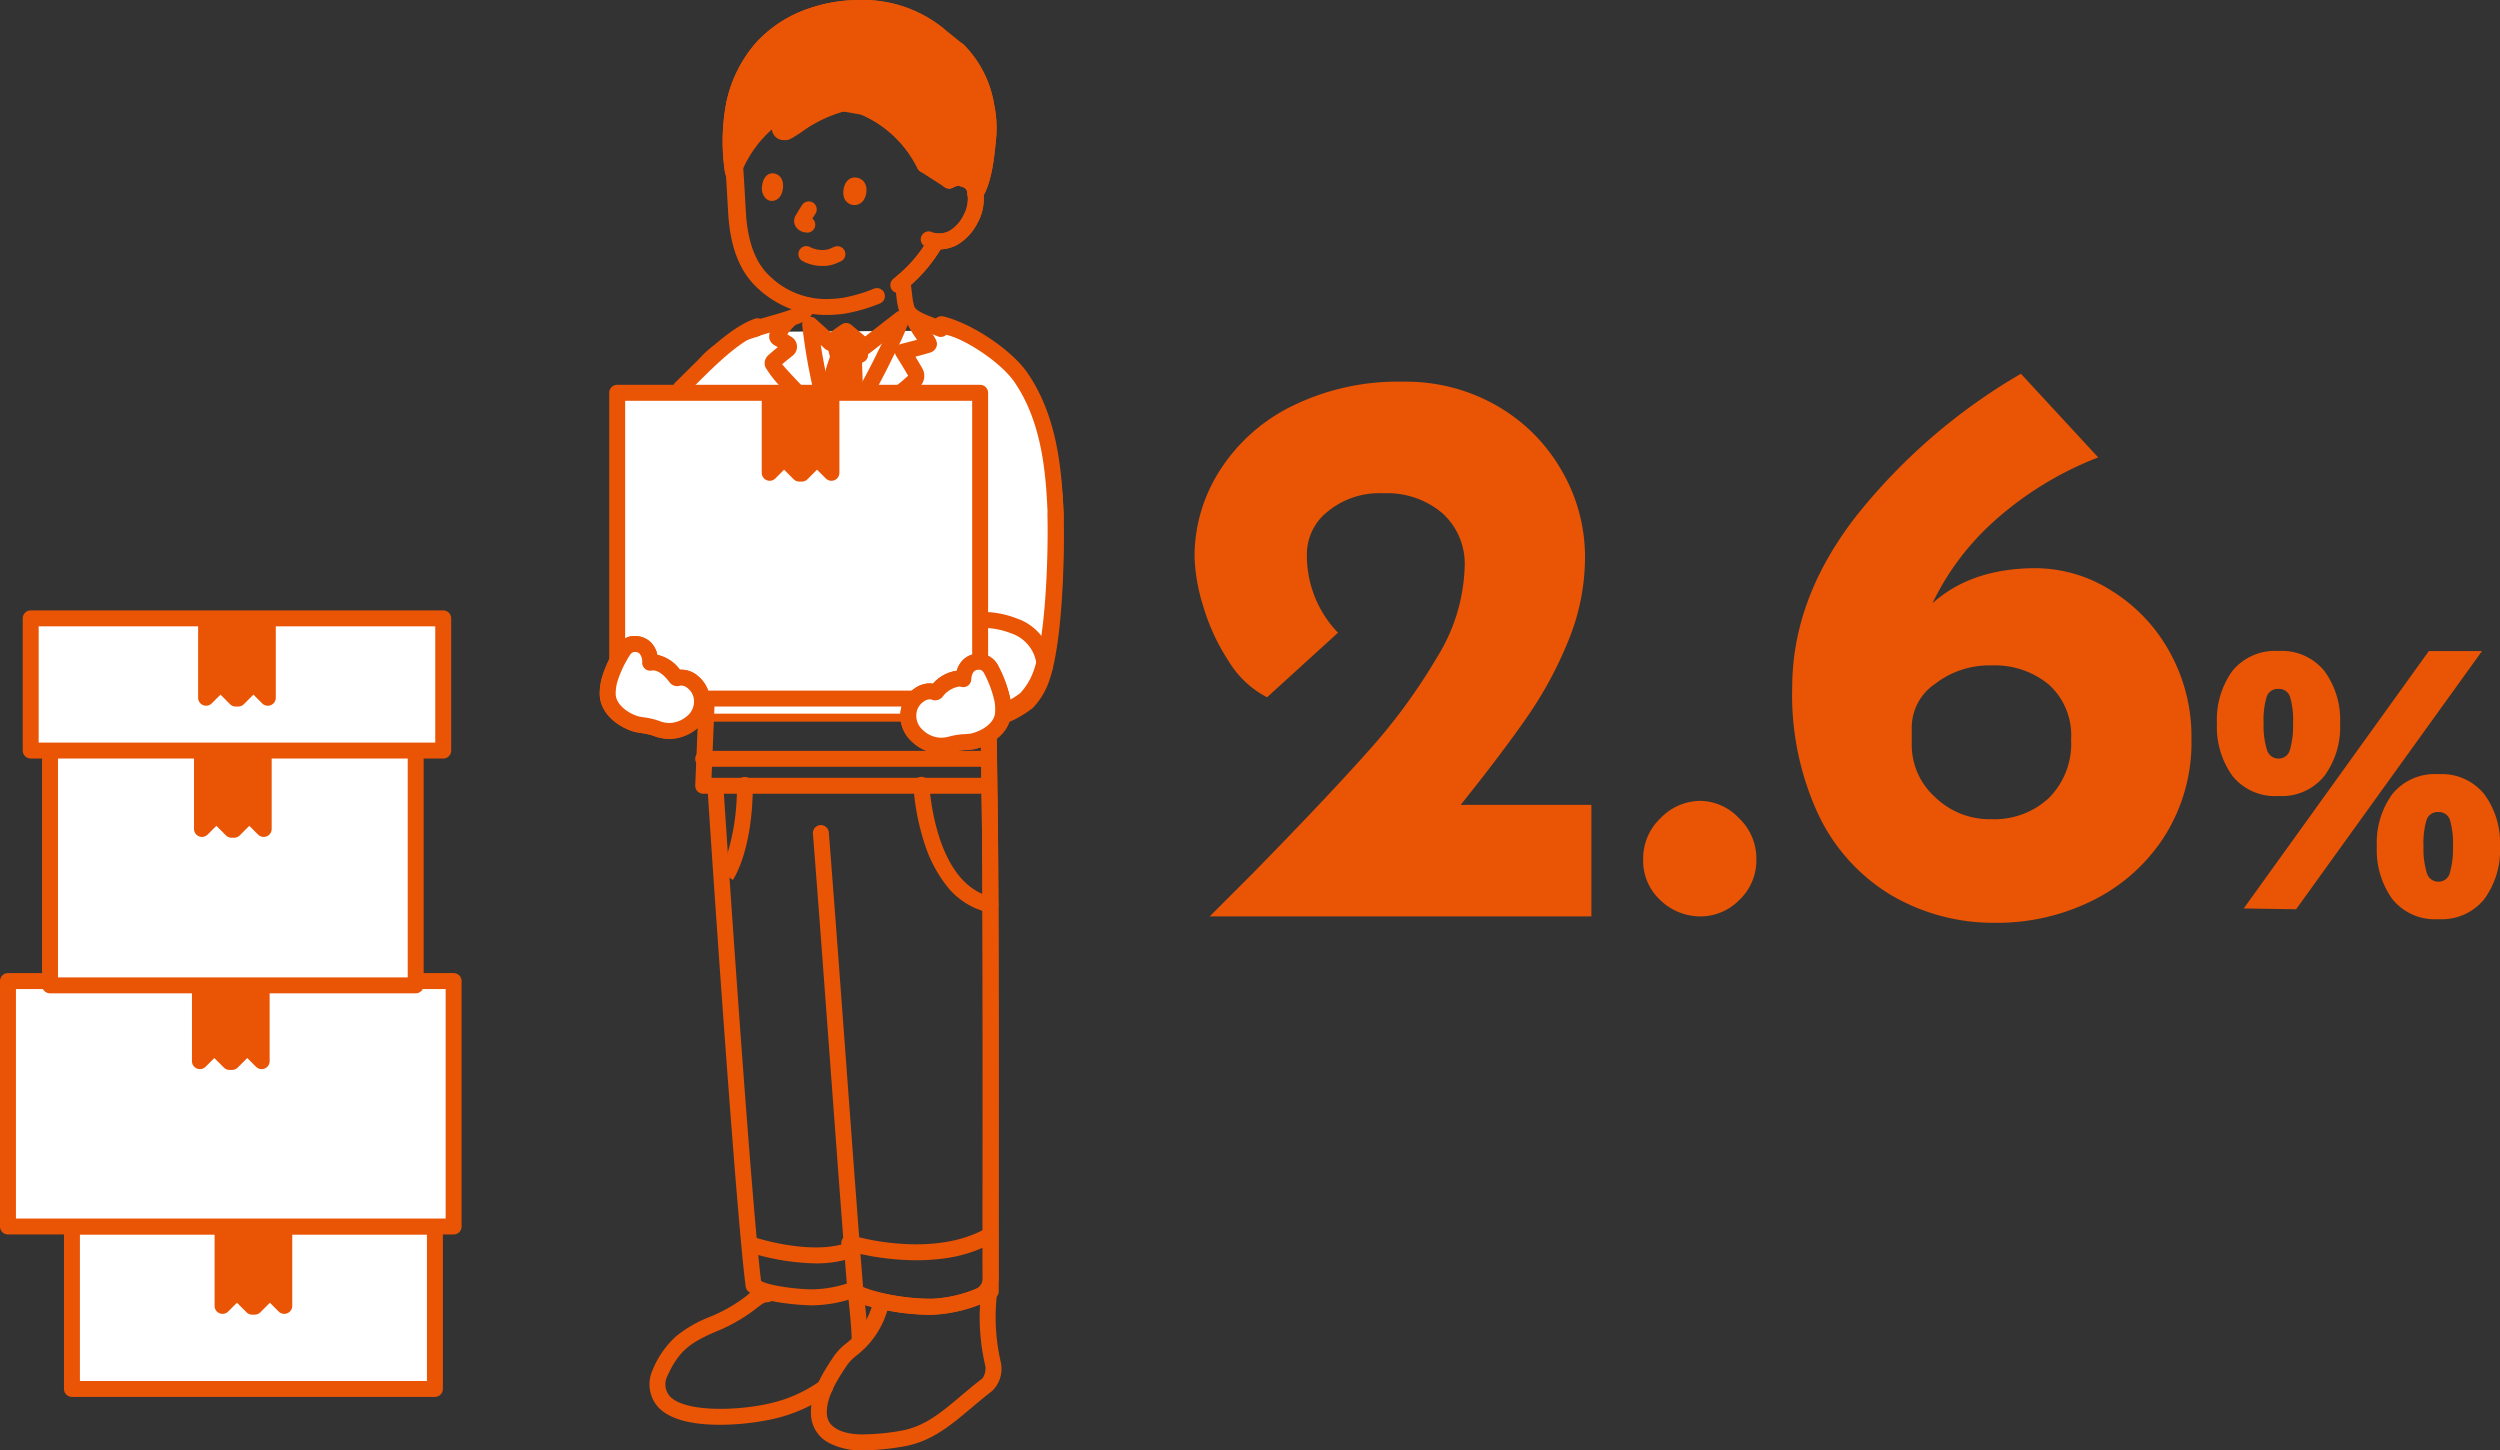
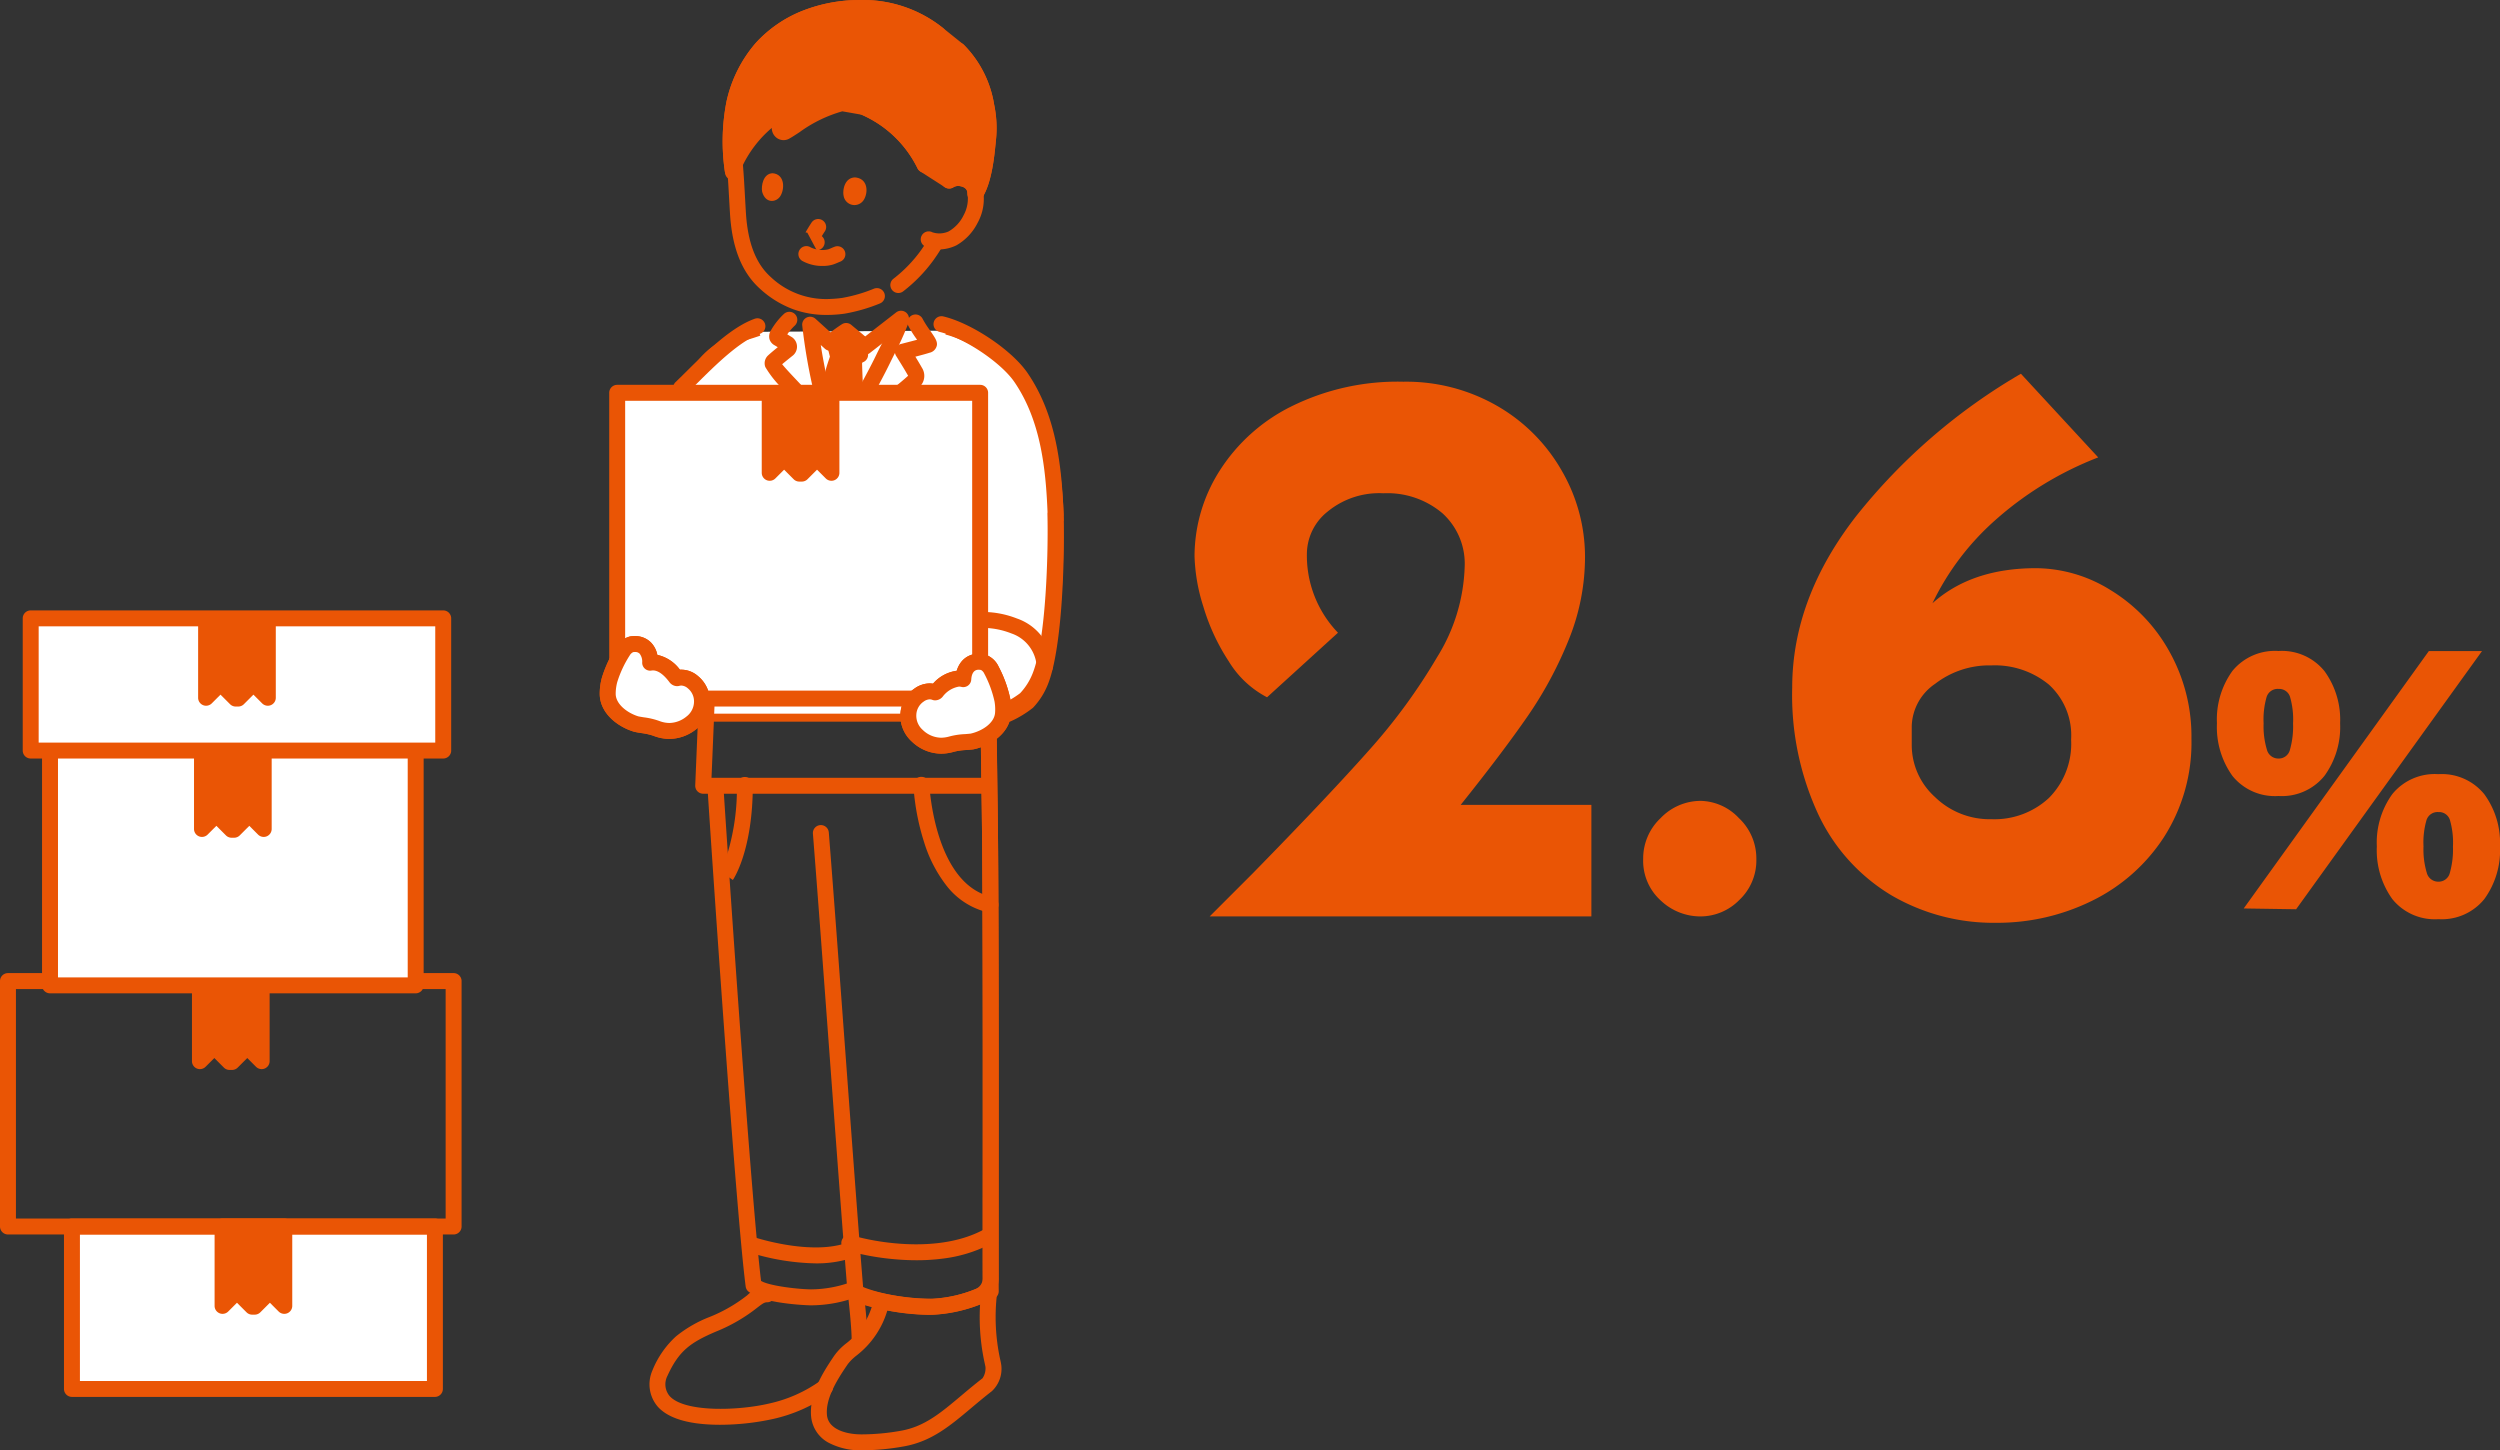
<svg xmlns="http://www.w3.org/2000/svg" width="313.72" height="182" viewBox="0 0 313.72 182">
  <rect x="0" y="0" width="313.72" height="182" fill="#333333" stroke="none" />
  <g transform="translate(-506 -2991)">
    <path d="M-78.3-14V0h-47.9l5.4-5.4q9.4-9.6,14.55-15.4a72.706,72.706,0,0,0,8.6-11.75A22.7,22.7,0,0,0-94.2-43.9,8.536,8.536,0,0,0-97-50.6a10.7,10.7,0,0,0-7.4-2.5,10.183,10.183,0,0,0-7,2.3,6.823,6.823,0,0,0-2.6,5.2,13.97,13.97,0,0,0,3.9,10l-8.9,8.1a12.223,12.223,0,0,1-4.8-4.5,26.022,26.022,0,0,1-3.2-6.9,22.752,22.752,0,0,1-1.1-6.3A20.04,20.04,0,0,1-125-55.85,22.493,22.493,0,0,1-115.95-64a30.02,30.02,0,0,1,14.05-3.1,22.884,22.884,0,0,1,11.8,3.05A21.842,21.842,0,0,1-82-55.9a21.518,21.518,0,0,1,2.9,10.8,27.66,27.66,0,0,1-2.05,10.4,49.03,49.03,0,0,1-5.2,9.65Q-89.5-20.5-94.7-14Zm6.5,6.8a6.947,6.947,0,0,1,2.2-5.15,6.967,6.967,0,0,1,5-2.15,6.758,6.758,0,0,1,4.8,2.15A6.947,6.947,0,0,1-57.6-7.2a6.817,6.817,0,0,1-2.15,5.15A6.852,6.852,0,0,1-64.6,0a7.23,7.23,0,0,1-5-2A6.7,6.7,0,0,1-71.8-7.2Zm49.3-36.5a17.859,17.859,0,0,1,9.35,2.75A20.79,20.79,0,0,1-5.8-33.3,21.773,21.773,0,0,1-3-22.3,21.973,21.973,0,0,1-6.45-9.95a22.538,22.538,0,0,1-9.05,8A26.86,26.86,0,0,1-27.5.8,25.4,25.4,0,0,1-40.65-2.65a23.488,23.488,0,0,1-9.15-10.1A35.55,35.55,0,0,1-53.1-28.7q0-11.2,8-21.5A73.747,73.747,0,0,1-24.4-68.1l9.7,10.5a42.464,42.464,0,0,0-12.95,7.9A32.969,32.969,0,0,0-35.5-39.3Q-30.6-43.7-22.5-43.7Zm-5.6,31.5a10.05,10.05,0,0,0,7.2-2.65,9.633,9.633,0,0,0,2.8-7.35,8.589,8.589,0,0,0-2.8-6.9,10.673,10.673,0,0,0-7.2-2.4,11.123,11.123,0,0,0-7.05,2.3,6.643,6.643,0,0,0-2.95,5.3v2.4A8.773,8.773,0,0,0-35.2-15,9.835,9.835,0,0,0-28.1-12.2Z" transform="translate(784 3106)" fill="#ea5505" />
    <path d="M-45.072-14.112a6.852,6.852,0,0,1-5.784-2.52,10.509,10.509,0,0,1-1.944-6.6,10.4,10.4,0,0,1,1.944-6.576,6.88,6.88,0,0,1,5.784-2.5,6.866,6.866,0,0,1,5.76,2.52,10.338,10.338,0,0,1,1.968,6.552,10.419,10.419,0,0,1-1.968,6.6A6.866,6.866,0,0,1-45.072-14.112ZM-42.864.1-49.44,0l23.232-32.3h6.672Zm-4.08-23.328a10.164,10.164,0,0,0,.408,3.288,1.484,1.484,0,0,0,1.464,1.128,1.445,1.445,0,0,0,1.44-1.128,10.76,10.76,0,0,0,.384-3.288,10.152,10.152,0,0,0-.384-3.336,1.425,1.425,0,0,0-1.44-.984,1.458,1.458,0,0,0-1.488.984A10.152,10.152,0,0,0-46.944-23.232ZM-25.008,1.344a6.852,6.852,0,0,1-5.784-2.52,10.508,10.508,0,0,1-1.944-6.6,10.4,10.4,0,0,1,1.944-6.576,6.88,6.88,0,0,1,5.784-2.5,6.866,6.866,0,0,1,5.76,2.52A10.338,10.338,0,0,1-17.28-7.776a10.419,10.419,0,0,1-1.968,6.6A6.866,6.866,0,0,1-25.008,1.344Zm-1.872-9.12a10.164,10.164,0,0,0,.408,3.288A1.484,1.484,0,0,0-25.008-3.36a1.445,1.445,0,0,0,1.44-1.128,10.76,10.76,0,0,0,.384-3.288,10.152,10.152,0,0,0-.384-3.336,1.425,1.425,0,0,0-1.44-.984,1.458,1.458,0,0,0-1.488.984A10.152,10.152,0,0,0-26.88-7.776Z" transform="translate(837 3105)" fill="#ea5505" />
    <g transform="translate(-700.738 2952.806)">
      <path d="M1302.968,80.27c-3.35,1.192-6.225,1.246-8.807,6.407,0,0,1.088,1.414,1.088,7.21v34.8h39.1A13.484,13.484,0,0,0,1337,127.1a8.75,8.75,0,0,0,1.754-2.749c1.786-4.384,2.082-15.621,1.948-20.468l.028.135c-.212-5.825-.834-12.092-4.349-17.231-1.8-2.625-6.551-5.842-9.889-6.665" transform="translate(-0.988 -0.436)" fill="#fff" />
      <path d="M1334.462,129.187h-39.713v-35.3c0-5.287-.926-6.814-.987-6.909l-.208-.247.161-.277c2.264-4.525,4.823-5.315,7.533-6.15.505-.156,1.027-.317,1.554-.5l.335.942c-.547.195-1.079.359-1.594.518-2.557.789-4.772,1.471-6.811,5.4.337.669,1.019,2.595,1.019,7.225v34.3h38.488a11.946,11.946,0,0,0,2.4-1.437,8.325,8.325,0,0,0,1.651-2.591c1.749-4.293,2.043-15.507,1.911-20.265l.023,0c-.22-5.845-.9-11.918-4.257-16.825-1.733-2.533-6.4-5.673-9.6-6.462l.239-.971c3.452.851,8.3,4.125,10.182,6.868a23.4,23.4,0,0,1,3.49,8.537,52.7,52.7,0,0,1,.947,8.958l-.024,0c.061,2.4.025,6.322-.259,10.323-.233,3.295-.723,7.742-1.73,10.214a9.14,9.14,0,0,1-1.857,2.907,13.192,13.192,0,0,1-2.792,1.7Z" transform="translate(-0.988 -0.436)" fill="#ea5505" />
      <path d="M1333.8,128.887a1,1,0,0,1-.427-1.9,11.867,11.867,0,0,0,2.351-1.38,7.812,7.812,0,0,0,1.549-2.433c1.719-4.217,2-15.337,1.874-20.062a1,1,0,0,1,.015-.205c-.225-5.706-.915-11.608-4.162-16.354-1.667-2.437-6.306-5.546-9.366-6.277a1,1,0,1,1,.465-1.945c3.566.852,8.595,4.233,10.552,7.093,3.6,5.262,4.3,11.645,4.524,17.758a1,1,0,0,1-.019.235c.088,4.21-.1,15.78-2.03,20.512a9.628,9.628,0,0,1-1.96,3.065,13.164,13.164,0,0,1-2.938,1.8A1,1,0,0,1,1333.8,128.887Z" transform="translate(-0.97 -0.427)" fill="#ea5505" />
      <path d="M1292.871,88.194a1,1,0,0,1-.688-1.726c.4-.379.866-.841,1.36-1.331,2.363-2.345,5.6-5.558,8.556-6.609a1,1,0,1,1,.67,1.884c-2.535.9-5.588,3.931-7.817,6.144-.5.5-.976.969-1.394,1.364A1,1,0,0,1,1292.871,88.194Z" transform="translate(-0.667 -0.328)" fill="#ea5505" />
      <path d="M1313.623,84.119a1,1,0,0,1-.037-2c.148-.006,1.453-.055,1.843-.061h.015a1,1,0,0,1,.014,2c-.3,0-1.269.039-1.8.059Z" transform="translate(-0.777 -0.342)" fill="#ea5505" />
-       <path d="M1325.794,80.48a1,1,0,0,1-.379-.075c-.281-.115-.591-.23-.92-.351-1.592-.588-3.4-1.254-3.915-2.745a8.484,8.484,0,0,1-.353-1.772q-.116-.941-.23-1.884a1,1,0,0,1,.354-.89,17.372,17.372,0,0,0,2.911-3.119c.179-.25.668-.954.876-1.342l.146-.28a1,1,0,0,1,.979-.534,3.256,3.256,0,0,0,1.516-.264,4.708,4.708,0,0,0,1.873-2.039,4.351,4.351,0,0,0,.42-3.041c-.079-.2-.251-.473-.846-.591a1.175,1.175,0,0,0-.849.131,1,1,0,0,1-1.536-.708,11.764,11.764,0,0,0-2.532-5.255c-2.868-3.469-7.389-5.228-13.436-5.228-3.882,0-6.593.934-8.059,2.777a6.747,6.747,0,0,0-1.121,5.21.961.961,0,0,1,.023.144c.125,1.469.206,2.928.284,4.339.038.69.074,1.342.115,1.987.235,3.713,1.25,6.327,3.1,7.991a10.2,10.2,0,0,0,5.011,2.587,1,1,0,0,1,.8,1.132c-.114.76-.659,1.78-2.6,2.339-.713.259-1.729.549-2.712.83-.728.208-1.416.4-1.941.576a1,1,0,1,1-.621-1.9c.561-.183,1.266-.385,2.013-.6.965-.276,1.962-.561,2.607-.8q.036-.013.073-.024.123-.035.234-.072a12.72,12.72,0,0,1-4.206-2.584c-2.261-2.031-3.492-5.091-3.762-9.353-.041-.653-.077-1.308-.116-2-.076-1.376-.155-2.8-.274-4.217a8.657,8.657,0,0,1,1.5-6.811c1.861-2.358,5.1-3.554,9.641-3.554a22.886,22.886,0,0,1,9.589,1.865,15.062,15.062,0,0,1,5.463,4.18,14.276,14.276,0,0,1,2.636,5.013,3.323,3.323,0,0,1,1.054.04,3,3,0,0,1,2.314,1.812,6.221,6.221,0,0,1-.53,4.753,6.7,6.7,0,0,1-2.669,2.827,5.041,5.041,0,0,1-1.969.507c-.33.555-.819,1.24-.881,1.327l-.011.015a19.666,19.666,0,0,1-2.824,3.113q.082.674.165,1.348a6.755,6.755,0,0,0,.258,1.36c.208.6,1.719,1.155,2.719,1.524.345.127.671.248.985.376a1,1,0,0,1-.38,1.926Z" transform="translate(-0.985)" fill="#ea5505" />
      <path d="M1324.285,204.6A27.848,27.848,0,0,1,1318.8,204a17.642,17.642,0,0,1-4.288-1.388,16.594,16.594,0,0,1-5.053.8c-1.152-.018-5.783-.313-7.4-1.439h0l-.335-.229a1,1,0,0,1-.428-.7c-1.12-8.532-3.9-48.751-4.781-62.436a1,1,0,0,1,2-.129c.869,13.444,3.565,52.516,4.712,61.863.884.579,4.336,1.037,6.267,1.067a14.879,14.879,0,0,0,4.809-.837,1,1,0,0,1,.872.106c1.469.953,5.955,1.994,9.531,1.908a17.18,17.18,0,0,0,6.343-1.6c-.012-2.335-.009-7.527-.006-13.931.008-15.033.02-37.751-.144-47.523-.013-.758-.024-1.8-.038-3.01-.026-2.3-.057-5.164-.11-6.848a1,1,0,0,1,.968-1.031h.032a1,1,0,0,1,1,.968c.054,1.7.086,4.579.111,6.889.013,1.155.025,2.246.037,3,.164,9.79.152,32.518.144,47.558,0,7.11-.007,12.725.01,14.582a1,1,0,0,1-.61.93l-.165.07a19.812,19.812,0,0,1-7.524,1.949Q1324.523,204.6,1324.285,204.6Z" transform="translate(-0.986 -1.414)" fill="#ea5505" />
      <path d="M1314.872,202.778a1,1,0,0,1-1-.918c-.517-6.294-1.394-18.163-2.243-29.64-.779-10.539-1.584-21.437-2.109-27.993a1,1,0,0,1,1.994-.16c.525,6.562,1.331,17.463,2.11,28,.848,11.473,1.725,23.338,2.241,29.624a1,1,0,0,1-.915,1.079Q1314.914,202.778,1314.872,202.778Z" transform="translate(-0.771 -1.414)" fill="#ea5505" />
      <path d="M1324.309,204.595a32.869,32.869,0,0,1-9.148-1.515,1,1,0,0,1-.265-.132l-.6-.42a1,1,0,0,1,1.146-1.639l.476.333a30.554,30.554,0,0,0,8.777,1.369,15.739,15.739,0,0,0,5.421-1.224,1.444,1.444,0,0,0,.918-1.357c-.008-2.641-.005-7.233,0-13.047.005-10,.012-23.689-.033-34.391-.024-5.683-.061-10.069-.111-13.036-.017-1.034-.041-2.692-.066-4.447-.03-2.069-.06-4.208-.082-5.424a1,1,0,0,1,2-.036c.022,1.22.052,3.361.082,5.432.025,1.754.049,3.411.066,4.442.05,2.975.087,7.37.111,13.062.046,10.707.038,24.4.033,34.4,0,5.812-.006,10.4,0,13.04a3.433,3.433,0,0,1-2.185,3.224,17.628,17.628,0,0,1-6.106,1.362C1324.6,204.593,1324.455,204.595,1324.309,204.595Z" transform="translate(-0.976 -1.414)" fill="#ea5505" />
      <path d="M1297.8,218.4q-.322,0-.644-.008c-3.46-.085-5.862-.838-7.139-2.238a4.3,4.3,0,0,1-.7-4.555,1,1,0,0,1,.037-.094,11.665,11.665,0,0,1,2.92-4.192,15.71,15.71,0,0,1,4.272-2.46,19.124,19.124,0,0,0,4.693-2.717,3.83,3.83,0,0,1,2.48-1.107,1,1,0,0,1,0,2c-.33,0-.533.131-1.259.691a20.928,20.928,0,0,1-5.131,2.974c-3.276,1.393-4.7,2.452-6.131,5.589a2.3,2.3,0,0,0,.294,2.524c1.874,2.053,8.584,1.847,12.507.92a17.422,17.422,0,0,0,6.45-2.885,1,1,0,0,1,1.121,1.656,19.432,19.432,0,0,1-7.111,3.175A31.35,31.35,0,0,1,1297.8,218.4Z" transform="translate(-0.715 -1.414)" fill="#ea5505" />
      <path d="M1315.814,221.608a8.626,8.626,0,0,1-3.9-.847,4.17,4.17,0,0,1-2.409-3.375c-.255-2.643,1.258-5.261,2.932-7.7a7.457,7.457,0,0,1,1.446-1.483,9.256,9.256,0,0,0,3.322-4.907,1,1,0,0,1,1.919.565,11.129,11.129,0,0,1-3.94,5.862,6.042,6.042,0,0,0-1.079,1.068l-.013.02c-1.463,2.127-2.789,4.373-2.6,6.381.175,1.817,2.493,2.435,4.419,2.413a28.047,28.047,0,0,0,4.919-.466c2.917-.531,4.934-2.227,7.488-4.376.833-.7,1.694-1.425,2.658-2.17l.034-.025a2.236,2.236,0,0,0,.375-1.386c-.011-.107-.058-.314-.112-.554a26.953,26.953,0,0,1-.424-8.939,1,1,0,0,1,1.993.166,25.1,25.1,0,0,0,.382,8.332,6.979,6.979,0,0,1,.151.794,3.843,3.843,0,0,1-1.2,3.211c-.923.713-1.761,1.419-2.572,2.1-2.671,2.247-4.978,4.187-8.418,4.813a30.352,30.352,0,0,1-5.253.5Z" transform="translate(-0.979 -1.414)" fill="#ea5505" />
      <path d="M1315.581,208.452a1,1,0,0,1-1-1c0-.014-.01-1.577-.51-5.819a1,1,0,0,1,1.986-.234c.517,4.395.523,5.987.523,6.053A1,1,0,0,1,1315.581,208.452Z" transform="translate(-0.976 -1.414)" fill="#ea5505" />
      <path d="M1325.445,42.5a15.043,15.043,0,0,0-9.874-3.3,16.384,16.384,0,0,0-12.249,5.038,15.793,15.793,0,0,0-3.459,6.932,25.127,25.127,0,0,0-.189,8.414l.1-.47c.289-1.408,3.119-5.227,5.108-6.276.233-.123.533.042.629.432a2.575,2.575,0,0,1,.063.934.486.486,0,0,0,.694.52c1.42-.793,4.172-3.019,7.144-3.575l2.7.474a14.778,14.778,0,0,1,7.643,7.254l3.077,1.974a2.179,2.179,0,0,1,1.589-.273,1.965,1.965,0,0,1,1.58,1.2s.091.226.22.548c1.089-1.881,1.329-5.219,1.481-6.663a13.486,13.486,0,0,0-.217-4.161,12.919,12.919,0,0,0-3.524-6.977Z" transform="translate(-0.985)" fill="#ea5505" />
      <path d="M1315.809,38.194a16.048,16.048,0,0,1,10.245,3.51l.017.014,2.517,2.024a1.017,1.017,0,0,1,.079.071,13.747,13.747,0,0,1,3.8,7.481,14.453,14.453,0,0,1,.233,4.47c-.014.13-.028.275-.044.433-.164,1.653-.469,4.729-1.566,6.626a1,1,0,0,1-1.794-.129c-.128-.32-.219-.545-.219-.545l0,0c-.078-.2-.251-.471-.846-.59a1.345,1.345,0,0,0-.262-.026,1.09,1.09,0,0,0-.587.157,1,1,0,0,1-1.084,0l-3.077-1.974a1,1,0,0,1-.346-.378,14.114,14.114,0,0,0-7.029-6.746l-.014-.006-2.407-.422a16.975,16.975,0,0,0-5.389,2.631c-.489.319-.912.6-1.279.8a1.45,1.45,0,0,1-.705.185,1.47,1.47,0,0,1-1.09-.492,1.537,1.537,0,0,1-.39-1.04,14.476,14.476,0,0,0-3.818,5.065l-.1.469a1,1,0,0,1-1.968-.048,25.955,25.955,0,0,1,.2-8.782,16.655,16.655,0,0,1,3.7-7.393,15.865,15.865,0,0,1,5.631-3.926,19.573,19.573,0,0,1,7.343-1.436Zm9.018,5.09a13.959,13.959,0,0,0-9.018-3.09h-.227a15.386,15.386,0,0,0-11.524,4.714,14.787,14.787,0,0,0-3.219,6.471,21.731,21.731,0,0,0-.43,4.49c.2-.283.381-.512.491-.652a13.4,13.4,0,0,1,3.511-3.27,1.347,1.347,0,0,1,.626-.155,1.519,1.519,0,0,1,1.441,1.233c.029.118.052.233.069.346l.391-.254a18.043,18.043,0,0,1,6.287-2.956,1,1,0,0,1,.357,0l2.7.474a1,1,0,0,1,.223.067l.111.047a14.309,14.309,0,0,1,3.37,1.964,17.187,17.187,0,0,1,4.526,5.461l2.39,1.533a3.191,3.191,0,0,1,1.058-.177,3.35,3.35,0,0,1,.653.064,3.4,3.4,0,0,1,1.38.593,26.4,26.4,0,0,0,.667-4.185c.016-.163.031-.312.045-.445a12.457,12.457,0,0,0-.2-3.852,11.91,11.91,0,0,0-3.214-6.436Z" transform="translate(-0.985)" fill="#ea5505" />
      <path d="M1327.946,44.521a12.919,12.919,0,0,1,3.524,6.977,13.486,13.486,0,0,1,.217,4.161c-.158,1.494-.409,5.012-1.595,6.851" transform="translate(-0.969)" fill="#ea5505" />
      <path d="M1330.091,63.51a1,1,0,0,1-.839-1.542c.949-1.472,1.239-4.393,1.4-5.962.016-.165.031-.317.046-.452a12.459,12.459,0,0,0-.2-3.852,11.893,11.893,0,0,0-3.251-6.473,1,1,0,0,1,1.412-1.416,13.747,13.747,0,0,1,3.8,7.481,14.453,14.453,0,0,1,.233,4.47c-.014.132-.029.279-.045.44-.173,1.737-.494,4.97-1.7,6.848A1,1,0,0,1,1330.091,63.51Z" transform="translate(-0.969)" fill="#ea5505" />
      <path d="M1323.748,59.872a1,1,0,0,1-.887-.536,14.114,14.114,0,0,0-7.029-6.746l-.125-.053a1,1,0,1,1,.792-1.837l.111.047a14.309,14.309,0,0,1,3.37,1.964,17.284,17.284,0,0,1,4.652,5.7,1,1,0,0,1-.885,1.464Z" transform="translate(-0.976)" fill="#ea5505" />
-       <path d="M1299.771,60.109a1,1,0,0,1-.981-1.2,11.947,11.947,0,0,1,2.11-3.69,13.4,13.4,0,0,1,3.511-3.27,1.345,1.345,0,0,1,1.186-.035,1.613,1.613,0,0,1,.881,1.112c.029.118.052.233.069.346l.391-.254a18.043,18.043,0,0,1,6.287-2.956,1,1,0,0,1,.368,1.966,16.467,16.467,0,0,0-5.562,2.665c-.489.319-.912.6-1.279.8a1.444,1.444,0,0,1-1.506-.057,1.519,1.519,0,0,1-.679-1.289,14.475,14.475,0,0,0-3.817,5.065A1,1,0,0,1,1299.771,60.109Z" transform="translate(-0.748)" fill="#ea5505" />
      <path d="M1299.706,60.8a1,1,0,0,1-.985-.837,26.244,26.244,0,0,1,.166-9.009,16.655,16.655,0,0,1,3.7-7.393,15.865,15.865,0,0,1,5.631-3.926,19.573,19.573,0,0,1,7.343-1.436,16.1,16.1,0,0,1,10.494,3.509,1,1,0,0,1-1.218,1.586,14.025,14.025,0,0,0-9.253-3.1,15.386,15.386,0,0,0-11.524,4.714,14.789,14.789,0,0,0-3.219,6.471,24,24,0,0,0-.146,8.251,1,1,0,0,1-.988,1.164Z" transform="translate(-0.985)" fill="#ea5505" />
      <path d="M1310.731,71.569a5.194,5.194,0,0,1-2.571-.637,1,1,0,1,1,1.041-1.708,3.325,3.325,0,0,0,2.216.261c.107-.033.251-.095.4-.161.13-.056.264-.114.407-.168a1,1,0,1,1,.708,1.871c-.1.038-.208.085-.322.134a5.816,5.816,0,0,1-.615.238A4.414,4.414,0,0,1,1310.731,71.569Z" transform="translate(-0.754)" fill="#ea5505" />
      <path d="M1313.386,62.774c-.157-.708.111-2.287,1.433-2.316,1.731.151,1.667,2.082,1.011,2.938A1.376,1.376,0,0,1,1313.386,62.774Z" transform="translate(-0.782)" fill="#ea5505" />
      <path d="M1303.083,62.261c-.14-.71.112-2.3,1.323-2.33,1.585.145,1.518,2.081.912,2.943C1304.823,63.58,1303.513,63.78,1303.083,62.261Z" transform="translate(-0.705)" fill="#ea5505" />
-       <path d="M1308.774,67.384a1,1,0,0,1-.194-.019l-.026,0a1.686,1.686,0,0,1-1.116-.581,1.324,1.324,0,0,1-.066-1.629c.189-.361.571-.963.729-1.2a1,1,0,1,1,1.668,1.1c-.094.142-.23.356-.356.563a1,1,0,0,1-.639,1.769Z" transform="translate(-0.731)" fill="#ea5505" />
+       <path d="M1308.774,67.384a1,1,0,0,1-.194-.019l-.026,0c.189-.361.571-.963.729-1.2a1,1,0,1,1,1.668,1.1c-.094.142-.23.356-.356.563a1,1,0,0,1-.639,1.769Z" transform="translate(-0.731)" fill="#ea5505" />
      <path d="M1320.441,74.963a1,1,0,0,1-.609-1.794,17.141,17.141,0,0,0,3.419-3.524c.179-.251.67-.958.878-1.345a1,1,0,1,1,1.761.947c-.309.574-.948,1.47-1.019,1.57l-.011.015a19.066,19.066,0,0,1-3.812,3.924A1,1,0,0,1,1320.441,74.963Z" transform="translate(-0.973)" fill="#ea5505" />
      <path d="M1311.255,77.714a12.1,12.1,0,0,1-4.2-.712,12.68,12.68,0,0,1-4.169-2.571c-2.261-2.031-3.492-5.09-3.761-9.353-.041-.653-.077-1.308-.116-2-.077-1.4-.158-2.841-.28-4.281a1,1,0,0,1,1.993-.169c.125,1.469.206,2.928.284,4.339.038.69.074,1.342.115,1.987.235,3.713,1.25,6.327,3.1,7.991a10.1,10.1,0,0,0,7.587,2.759c.48-.02.956-.064,1.414-.129a19.279,19.279,0,0,0,3.953-1.151,1,1,0,1,1,.755,1.852,21.233,21.233,0,0,1-4.425,1.279c-.523.075-1.066.124-1.612.147Q1311.568,77.713,1311.255,77.714Z" transform="translate(-0.776)" fill="#ea5505" />
      <path d="M1325.471,69.5a3.534,3.534,0,0,1-1.723-.407,1,1,0,0,1,.971-1.748,2.781,2.781,0,0,0,2.047-.119,4.708,4.708,0,0,0,1.873-2.039,4.351,4.351,0,0,0,.42-3.041c-.079-.2-.251-.473-.846-.591a1.175,1.175,0,0,0-.849.131,1,1,0,1,1-1.088-1.678,3.17,3.17,0,0,1,2.328-.415,3,3,0,0,1,2.314,1.812,6.221,6.221,0,0,1-.53,4.753,6.7,6.7,0,0,1-2.669,2.827A5.169,5.169,0,0,1,1325.471,69.5Z" transform="translate(-0.971)" fill="#ea5505" />
      <g transform="translate(1303.686 78.186)">
        <path d="M1312.9,83.321c-.2.613-.442,1.282-.6,1.857a32.761,32.761,0,0,0-.932,4.294c.054.282.108.54.161.767.112.476.21.873.305,1.252s.193.751.3,1.156c.549-.084,1.075-.164,1.565-.237.418-.709.919-1.569,1.453-2.505l-.053-1.326c-.091-.778-.231-4.445-.208-4.684.291-.692.627-1.5.952-2.187-.689-.612-1.495-1.249-1.951-1.638-.567.375-1.016.69-1.527,1.1l.028.129C1312.522,81.865,1312.758,82.8,1312.9,83.321Z" transform="translate(-1304.664 -78.53)" fill="#ea5505" />
        <path d="M1313.935,79.445l.286.244c.159.136.361.3.594.494.428.352.914.751,1.364,1.151l.28.249-.16.339c-.287.608-.589,1.325-.855,1.958l-.052.122c0,.559.12,3.767.208,4.519l0,.038.059,1.469-.071.124c-.47.825-.96,1.67-1.457,2.511l-.121.205-.236.035c-.49.073-1.014.153-1.563.237l-.444.068-.115-.434c-.111-.42-.205-.779-.3-1.162-.086-.343-.19-.761-.307-1.26-.054-.231-.11-.5-.166-.788l-.016-.083.012-.084a33.377,33.377,0,0,1,.945-4.355c.121-.452.29-.952.453-1.436l.1-.3c-.144-.534-.352-1.366-.469-1.9l-.094-.433.242-.194c.551-.441,1.024-.769,1.564-1.126Zm1.3,2.393c-.355-.306-.723-.609-1.056-.882l-.318-.262c-.316.214-.617.427-.937.674.13.57.332,1.366.457,1.82l.04.146-.048.144c-.049.148-.1.3-.151.45-.159.47-.323.956-.436,1.378l0,.01a32.392,32.392,0,0,0-.906,4.145c.048.245.1.468.141.664.115.491.214.888.3,1.244.061.24.12.471.184.715l.886-.134c.428-.727.85-1.455,1.257-2.169l-.047-1.164c-.088-.8-.237-4.462-.207-4.77l.007-.076.117-.279C1314.745,82.965,1314.991,82.379,1315.236,81.838Z" transform="translate(-1304.664 -78.53)" fill="#ea5505" />
        <path d="M1311.5,89.754a1,1,0,0,1-.988-1.165,32.892,32.892,0,0,1,.834-3.68c.126-.468.3-.976.464-1.468l.051-.152c-.139-.529-.324-1.271-.436-1.778a1,1,0,0,1,1.953-.432c.127.574.361,1.5.491,1.977a1,1,0,0,1-.015.58c-.048.146-.1.3-.15.446-.157.465-.32.947-.429,1.356l-.005.018a30.9,30.9,0,0,0-.786,3.463A1,1,0,0,1,1311.5,89.754Z" transform="translate(-1304.664 -78.53)" fill="#ea5505" />
        <path d="M1315.1,89.579a1,1,0,0,1-.992-.884c-.084-.717-.247-4.515-.21-4.9a1,1,0,0,1,.074-.293l.079-.189c.274-.653.585-1.392.89-2.037a1,1,0,1,1,1.809.854c-.286.606-.588,1.324-.854,1.958l0,.009c.01.747.127,3.711.2,4.363a1,1,0,0,1-.877,1.109A1.012,1.012,0,0,1,1315.1,89.579Z" transform="translate(-1304.662 -78.53)" fill="#ea5505" />
        <path d="M1312.8,94.966a1,1,0,0,1-.941-.662l-.234-.649c-.338-.936-.582-1.612-.942-2.687a71.249,71.249,0,0,1-2.3-11.632,1,1,0,0,1,1.668-.794l1.883,1.7c.46-.357.936-.695,1.422-1.01a1,1,0,0,1,1.193.078c.156.133.356.3.588.488.351.289.758.623,1.149.962l3.886-3.018a1,1,0,0,1,1.227,1.58l-4.547,3.531a1,1,0,0,1-1.3-.063c-.5-.473-1.157-1.013-1.685-1.447l-.028-.023c-.446.315-.879.65-1.293,1a1,1,0,0,1-1.316-.021l-.517-.467a70.738,70.738,0,0,0,1.872,8.5c.352,1.052.581,1.685.926,2.642l.235.651a1,1,0,0,1-.941,1.339Z" transform="translate(-1304.665 -78.53)" fill="#ea5505" />
        <path d="M1312.655,95.157a1,1,0,0,1-.7-1.71,49.215,49.215,0,0,1,6.085-4.91,33.2,33.2,0,0,0,3.634-2.845c-.432-.766-.847-1.433-1.286-2.138l-.22-.354a1,1,0,0,1,.595-1.495l.615-.159c.361-.093.922-.237,1.42-.371l-.067-.1a12.868,12.868,0,0,1-1.037-1.657,1,1,0,1,1,1.818-.834,12.633,12.633,0,0,0,.865,1.354c.677.979.957,1.385.914,1.887a1.191,1.191,0,0,1-.953.984c-.172.057-.4.126-.714.212s-.684.185-1.039.277c.274.447.546.9.828,1.4a1.889,1.889,0,0,1-.191,2.27l-.033.035a32.525,32.525,0,0,1-3.981,3.154,47.643,47.643,0,0,0-5.844,4.706A1,1,0,0,1,1312.655,95.157Z" transform="translate(-1304.664 -78.53)" fill="#ea5505" />
        <path d="M1312.089,99.469a1,1,0,0,1-.993-1.127l.543-4.241a1,1,0,0,1,.141-.4c1.227-1.991,4.319-7.368,5.856-10.547.181-.375.373-.758.558-1.129a35.988,35.988,0,0,0,1.584-3.48,1,1,0,1,1,1.872.7,37.559,37.559,0,0,1-1.668,3.671c-.191.381-.371.741-.546,1.1-1.521,3.145-4.528,8.389-5.841,10.541l-.516,4.028A1,1,0,0,1,1312.089,99.469Z" transform="translate(-1304.664 -78.53)" fill="#ea5505" />
        <path d="M1312.535,95a1,1,0,0,1-.907-.579c-1.006-2.163-3.526-4.833-5.367-6.783a13.155,13.155,0,0,1-2.5-3.037,1.342,1.342,0,0,1,.346-1.464c.383-.35.8-.694,1.215-1.029l-.378-.229a1.307,1.307,0,0,1-.664-.788,1.422,1.422,0,0,1,.2-1.127,8.932,8.932,0,0,1,1.606-2.025,1,1,0,0,1,1.372,1.456,6.957,6.957,0,0,0-.945,1.1l.578.35a1,1,0,0,1,.1.072,1.438,1.438,0,0,1,.236,2.016,1.4,1.4,0,0,1-.281.271l-.4.321c-.293.237-.593.48-.875.72.4.5,1.183,1.329,1.839,2.024,1.934,2.049,4.583,4.855,5.726,7.313a1,1,0,0,1-.906,1.422Z" transform="translate(-1304.668 -78.53)" fill="#ea5505" />
      </g>
      <path d="M1331.343,138.516h-35.375a1,1,0,0,1-1-1.042l.516-12.387a1,1,0,0,1,1-.958h.042a1,1,0,0,1,.958,1.041l-.473,11.345h34.332a1,1,0,0,1,0,2Z" transform="translate(-0.987 -0.719)" fill="#ea5505" />
      <path d="M1338.809,123.548a1,1,0,0,1-1-.945,4.7,4.7,0,0,0-3.194-4.3,9.878,9.878,0,0,0-3.3-.688,1,1,0,0,1,0-2,11.793,11.793,0,0,1,4,.815,6.649,6.649,0,0,1,4.489,6.065,1,1,0,0,1-.944,1.053Z" transform="translate(-0.967 -0.624)" fill="#ea5505" />
      <rect width="45.546" height="38.371" transform="translate(1284.188 87.486)" fill="#fff" />
      <path d="M0-1H45.546a1,1,0,0,1,1,1V38.371a1,1,0,0,1-1,1H0a1,1,0,0,1-1-1V0A1,1,0,0,1,0-1ZM44.546,1H1V37.371H44.546Z" transform="translate(1284.188 87.486)" fill="#ea5505" />
      <g transform="translate(1320.721 121.238)">
        <path d="M1333.486,126.666a14.727,14.727,0,0,0-1.376-3.725,1.866,1.866,0,0,0-1.03-.954c-1.545-.33-2.377.648-2.489,2.119-1.317-.33-2.512.611-3.34,1.541a.289.289,0,0,1-.193.119,2.117,2.117,0,0,0-2.021.338,3.256,3.256,0,0,0-.2,5.113,4.267,4.267,0,0,0,4.232,1.058,15.062,15.062,0,0,1,2.625-.351c1.8-.39,3.74-1.641,3.887-3.508A6.741,6.741,0,0,0,1333.486,126.666Z" transform="translate(-1321.693 -121.923)" fill="#fff" />
        <path d="M1330.508,120.923h0a3.755,3.755,0,0,1,.781.086q.046.01.09.024a2.828,2.828,0,0,1,1.617,1.445,15.805,15.805,0,0,1,1.465,3.969,7.648,7.648,0,0,1,.115,2.01q0,.019,0,.038c-.188,2.386-2.482,3.933-4.673,4.407-.027.006-.055.011-.083.014-.266.034-.55.057-.85.08a7.529,7.529,0,0,0-1.579.225l-.061.019a5.828,5.828,0,0,1-1.527.214,5.369,5.369,0,0,1-3.635-1.491,4.362,4.362,0,0,1-1.465-3.536,4.108,4.108,0,0,1,1.766-3.144,3.327,3.327,0,0,1,1.9-.644,2.863,2.863,0,0,1,.423.032,4.8,4.8,0,0,1,2.977-1.619,3.291,3.291,0,0,1,.6-1.152A2.678,2.678,0,0,1,1330.508,120.923Zm.306,2.031a1.685,1.685,0,0,0-.306-.031c-.824,0-.9.948-.92,1.259a1,1,0,0,1-1.24.894,1.223,1.223,0,0,0-.3-.037,3.241,3.241,0,0,0-2.049,1.273l-.015.016a1.247,1.247,0,0,1-.925.438,1,1,0,0,1-.353-.064.93.93,0,0,0-.333-.064,1.385,1.385,0,0,0-.766.289,2.092,2.092,0,0,0-.908,1.623,2.374,2.374,0,0,0,.8,1.922,3.39,3.39,0,0,0,2.3.982,3.811,3.811,0,0,0,.975-.136,8.975,8.975,0,0,1,2.037-.316c.257-.02.5-.039.707-.064,1.445-.325,2.947-1.309,3.059-2.583a5.814,5.814,0,0,0-.07-1.469,13.671,13.671,0,0,0-1.286-3.48A.99.99,0,0,0,1330.814,122.953Z" transform="translate(-1321.693 -121.923)" fill="#ea5505" />
        <path d="M1333.486,126.666a14.727,14.727,0,0,0-1.376-3.725,1.866,1.866,0,0,0-1.03-.954c-1.545-.33-2.377.648-2.489,2.119-1.317-.33-2.512.611-3.34,1.541a.289.289,0,0,1-.193.119,2.117,2.117,0,0,0-2.021.338,3.256,3.256,0,0,0-.2,5.113,4.267,4.267,0,0,0,4.232,1.058,15.062,15.062,0,0,1,2.625-.351c1.8-.39,3.74-1.641,3.887-3.508A6.741,6.741,0,0,0,1333.486,126.666Z" transform="translate(-1321.693 -121.923)" fill="#fff" />
        <path d="M1330.508,120.923h0a3.755,3.755,0,0,1,.781.086q.046.01.09.024a2.828,2.828,0,0,1,1.617,1.445,15.805,15.805,0,0,1,1.465,3.969,7.648,7.648,0,0,1,.115,2.01q0,.019,0,.038c-.188,2.386-2.482,3.933-4.673,4.407-.027.006-.055.011-.083.014-.266.034-.55.057-.85.08a7.529,7.529,0,0,0-1.579.225l-.061.019a5.828,5.828,0,0,1-1.527.214,5.369,5.369,0,0,1-3.635-1.491,4.362,4.362,0,0,1-1.465-3.536,4.108,4.108,0,0,1,1.766-3.144,3.327,3.327,0,0,1,1.9-.644,2.863,2.863,0,0,1,.423.032,4.8,4.8,0,0,1,2.977-1.619,3.291,3.291,0,0,1,.6-1.152A2.678,2.678,0,0,1,1330.508,120.923Zm.306,2.031a1.685,1.685,0,0,0-.306-.031c-.824,0-.9.948-.92,1.259a1,1,0,0,1-1.24.894,1.223,1.223,0,0,0-.3-.037,3.241,3.241,0,0,0-2.049,1.273l-.015.016a1.247,1.247,0,0,1-.925.438,1,1,0,0,1-.353-.064.93.93,0,0,0-.333-.064,1.385,1.385,0,0,0-.766.289,2.092,2.092,0,0,0-.908,1.623,2.374,2.374,0,0,0,.8,1.922,3.39,3.39,0,0,0,2.3.982,3.811,3.811,0,0,0,.975-.136,8.975,8.975,0,0,1,2.037-.316c.257-.02.5-.039.707-.064,1.445-.325,2.947-1.309,3.059-2.583a5.814,5.814,0,0,0-.07-1.469,13.671,13.671,0,0,0-1.286-3.48A.99.99,0,0,0,1330.814,122.953Z" transform="translate(-1321.693 -121.923)" fill="#ea5505" />
      </g>
-       <path d="M35.375,1H0A1,1,0,0,1-1,0,1,1,0,0,1,0-1H35.375a1,1,0,0,1,1,1A1,1,0,0,1,35.375,1Z" transform="translate(1294.981 133.421)" fill="#ea5505" />
      <path d="M1332,153.567a1,1,0,0,1-.209-.022,9.23,9.23,0,0,1-5.35-3.432,17.083,17.083,0,0,1-2.771-5.408,29.694,29.694,0,0,1-1.342-7.147,1,1,0,0,1,2-.084c.007.158.636,12.576,7.881,14.115a1,1,0,0,1-.207,1.978Z" transform="translate(-0.971 -0.836)" fill="#ea5505" />
      <path d="M1299.37,149.44l-1.644-1.139,0,.005a10.576,10.576,0,0,0,1.072-2.537,28.2,28.2,0,0,0,1.078-8.254,1,1,0,1,1,2,0C1301.872,145.734,1299.472,149.293,1299.37,149.44Z" transform="translate(-0.669 -0.818)" fill="#ea5505" />
      <path d="M1322.72,197.753q-1.256,0-2.575-.112a32.141,32.141,0,0,1-6.148-1.1,1,1,0,0,1,.588-1.912,30.781,30.781,0,0,0,5.774,1.027c2.974.248,7.255.149,10.761-1.728a1,1,0,0,1,.944,1.763,17.687,17.687,0,0,1-6.1,1.864A25.3,25.3,0,0,1,1322.72,197.753Z" transform="translate(-0.977 -1.414)" fill="#ea5505" />
      <path d="M1309.842,198.146a29.378,29.378,0,0,1-8.255-1.358,1,1,0,0,1,.632-1.9c.092.03,6.736,2.2,11.261.769a1,1,0,0,1,.6,1.907A14.217,14.217,0,0,1,1309.842,198.146Z" transform="translate(-0.753 -1.414)" fill="#ea5505" />
      <g transform="translate(1283 119.015)">
        <path d="M1287,118.683a2.783,2.783,0,0,1,2.027.8,3.088,3.088,0,0,1,.807,1.56,4.792,4.792,0,0,1,2.833,1.86,3.192,3.192,0,0,1,2.268.8,4.108,4.108,0,0,1,1.5,3.278,4.363,4.363,0,0,1-1.751,3.405,5.467,5.467,0,0,1-3.327,1.2,5.633,5.633,0,0,1-1.924-.357l-.058-.023a7.547,7.547,0,0,0-1.555-.354c-.3-.048-.579-.093-.841-.15q-.041-.009-.082-.021c-2.144-.653-4.3-2.383-4.294-4.776,0-.012,0-.025,0-.037a7.622,7.622,0,0,1,.281-1.995,15.774,15.774,0,0,1,1.788-3.835,2.82,2.82,0,0,1,1.73-1.307q.044-.01.089-.016A3.952,3.952,0,0,1,1287,118.683Zm1.931,4.341a1,1,0,0,1-1-1.006,1.635,1.635,0,0,0-.322-1.13.774.774,0,0,0-.608-.205,1.866,1.866,0,0,0-.191.01,1,1,0,0,0-.444.415,13.644,13.644,0,0,0-1.569,3.363,5.789,5.789,0,0,0-.191,1.459c.007,1.279,1.422,2.384,2.836,2.826.2.042.445.081.7.122a8.986,8.986,0,0,1,2,.482,3.576,3.576,0,0,0,1.215.227,3.476,3.476,0,0,0,2.121-.8,2.374,2.374,0,0,0,.957-1.851,2.092,2.092,0,0,0-.772-1.692,1.315,1.315,0,0,0-.811-.353.956.956,0,0,0-.266.039,1,1,0,0,1-.352.035,1.236,1.236,0,0,1-.9-.52l-.008-.011c-.495-.658-1.25-1.441-2.038-1.441a1.243,1.243,0,0,0-.2.017A1,1,0,0,1,1288.931,123.024Z" transform="translate(-1283.606 -119.683)" fill="#ea5505" />
        <path d="M1283.842,124.172a14.691,14.691,0,0,1,1.678-3.6,1.859,1.859,0,0,1,1.1-.866c1.568-.2,2.316.84,2.307,2.316,1.339-.221,2.453.815,3.2,1.81a.286.286,0,0,0,.182.135,2.118,2.118,0,0,1,1.986.5,3.256,3.256,0,0,1-.217,5.113,4.268,4.268,0,0,1-4.306.7,15.1,15.1,0,0,0-2.587-.565c-1.764-.537-3.592-1.943-3.585-3.816A6.724,6.724,0,0,1,1283.842,124.172Z" transform="translate(-1283.606 -119.683)" fill="#fff" />
        <path d="M1287,118.683a2.783,2.783,0,0,1,2.027.8,3.088,3.088,0,0,1,.807,1.56,4.792,4.792,0,0,1,2.833,1.86,3.192,3.192,0,0,1,2.268.8,4.108,4.108,0,0,1,1.5,3.278,4.363,4.363,0,0,1-1.751,3.405,5.467,5.467,0,0,1-3.327,1.2,5.633,5.633,0,0,1-1.924-.357l-.058-.023a7.547,7.547,0,0,0-1.555-.354c-.3-.048-.579-.093-.841-.15q-.041-.009-.082-.021c-2.144-.653-4.3-2.383-4.294-4.776,0-.012,0-.025,0-.037a7.622,7.622,0,0,1,.281-1.995,15.774,15.774,0,0,1,1.788-3.835,2.82,2.82,0,0,1,1.73-1.307q.044-.01.089-.016A3.952,3.952,0,0,1,1287,118.683Zm1.931,4.341a1,1,0,0,1-1-1.006,1.635,1.635,0,0,0-.322-1.13.774.774,0,0,0-.608-.205,1.866,1.866,0,0,0-.191.01,1,1,0,0,0-.444.415,13.644,13.644,0,0,0-1.569,3.363,5.789,5.789,0,0,0-.191,1.459c.007,1.279,1.422,2.384,2.836,2.826.2.042.445.081.7.122a8.986,8.986,0,0,1,2,.482,3.576,3.576,0,0,0,1.215.227,3.476,3.476,0,0,0,2.121-.8,2.374,2.374,0,0,0,.957-1.851,2.092,2.092,0,0,0-.772-1.692,1.315,1.315,0,0,0-.811-.353.956.956,0,0,0-.266.039,1,1,0,0,1-.352.035,1.236,1.236,0,0,1-.9-.52l-.008-.011c-.495-.658-1.25-1.441-2.038-1.441a1.243,1.243,0,0,0-.2.017A1,1,0,0,1,1288.931,123.024Z" transform="translate(-1283.606 -119.683)" fill="#ea5505" />
      </g>
      <path d="M1304.07,88.484v9.449l1.807-1.806,1.907,1.906h.318l1.907-1.906,1.807,1.806V88.484Z" transform="translate(-0.743 -0.406)" fill="#ea5505" />
      <path d="M1304.07,87.484h7.746a1,1,0,0,1,1,1v9.449a1,1,0,0,1-1.707.707l-1.1-1.1-1.2,1.2a1,1,0,0,1-.707.293h-.318a1,1,0,0,1-.707-.293l-1.2-1.2-1.1,1.1a1,1,0,0,1-1.707-.707V88.484A1,1,0,0,1,1304.07,87.484Zm6.746,2h-5.746V95.52l.1-.1a1,1,0,0,1,1.414,0l1.359,1.358,1.359-1.358a1,1,0,0,1,1.414,0l.1.1Z" transform="translate(-0.743 -0.406)" fill="#ea5505" />
      <g transform="translate(1215.767 192.102)">
        <rect width="45.546" height="20.387" fill="#fff" />
        <path d="M0-1H45.546a1,1,0,0,1,1,1V20.387a1,1,0,0,1-1,1H0a1,1,0,0,1-1-1V0A1,1,0,0,1,0-1ZM44.546,1H1V19.387H44.546Z" fill="#ea5505" />
        <path d="M1234.651,193.516v9.965l1.807-1.806,1.907,1.906h.318l1.907-1.906,1.807,1.806v-9.965Z" transform="translate(-1215.751 -193.516)" fill="#ea5505" />
        <path d="M1234.651,192.516h7.746a1,1,0,0,1,1,1v9.965a1,1,0,0,1-1.707.707l-1.1-1.1-1.2,1.2a1,1,0,0,1-.707.293h-.318a1,1,0,0,1-.707-.293l-1.2-1.2-1.1,1.1a1,1,0,0,1-1.707-.707v-9.965A1,1,0,0,1,1234.651,192.516Zm6.746,2h-5.746v6.552l.1-.1a1,1,0,0,1,1.414,0l1.359,1.358,1.359-1.358a1,1,0,0,1,1.414,0l.1.1Z" transform="translate(-1215.751 -193.516)" fill="#ea5505" />
      </g>
      <g transform="translate(1207.738 161.306)">
-         <rect width="55.923" height="30.796" fill="#fff" />
        <path d="M0-1H55.923a1,1,0,0,1,1,1V30.8a1,1,0,0,1-1,1H0a1,1,0,0,1-1-1V0A1,1,0,0,1,0-1ZM54.923,1H1V29.8H54.923Z" fill="#ea5505" />
        <path d="M1231.813,162.72v10.051l1.807-1.806,1.907,1.906h.318l1.907-1.906,1.807,1.806V162.72Z" transform="translate(-1207.724 -162.72)" fill="#ea5505" />
        <path d="M1231.813,161.72h7.746a1,1,0,0,1,1,1v10.051a1,1,0,0,1-1.707.707l-1.1-1.1-1.2,1.2a1,1,0,0,1-.707.293h-.318a1,1,0,0,1-.707-.293l-1.2-1.2-1.1,1.1a1,1,0,0,1-1.707-.707V162.72A1,1,0,0,1,1231.813,161.72Zm6.746,2h-5.746v6.638l.1-.1a1,1,0,0,1,1.414,0l1.359,1.358,1.359-1.358a1,1,0,0,1,1.414,0l.1.1Z" transform="translate(-1207.724 -162.72)" fill="#ea5505" />
      </g>
      <g transform="translate(1213.015 132.168)">
        <rect width="45.886" height="29.677" fill="#fff" />
        <path d="M0-1H45.886a1,1,0,0,1,1,1V29.677a1,1,0,0,1-1,1H0a1,1,0,0,1-1-1V0A1,1,0,0,1,0-1ZM44.886,1H1V28.677H44.886Z" fill="#ea5505" />
        <path d="M1232.07,133.043v10.051l1.807-1.806,1.907,1.906h.318l1.907-1.906,1.807,1.806V133.043Z" transform="translate(-1213.001 -133.043)" fill="#ea5505" />
        <path d="M1232.07,132.043h7.746a1,1,0,0,1,1,1v10.051a1,1,0,0,1-1.707.707l-1.1-1.1-1.2,1.2a1,1,0,0,1-.707.293h-.318a1,1,0,0,1-.707-.293l-1.2-1.2-1.1,1.1a1,1,0,0,1-1.707-.707V133.043A1,1,0,0,1,1232.07,132.043Zm6.746,2h-5.746v6.638l.1-.1a1,1,0,0,1,1.414,0l1.359,1.358,1.359-1.358a1,1,0,0,1,1.414,0l.1.1Z" transform="translate(-1213.001 -133.043)" fill="#ea5505" />
      </g>
      <g transform="translate(1210.59 115.791)">
        <rect width="51.767" height="16.589" fill="#fff" />
        <path d="M0-1H51.767a1,1,0,0,1,1,1V16.589a1,1,0,0,1-1,1H0a1,1,0,0,1-1-1V0A1,1,0,0,1,0-1ZM50.767,1H1V15.589H50.767Z" fill="#ea5505" />
        <path d="M1232.587,116.97v9.449l1.807-1.806,1.907,1.906h.318l1.907-1.906,1.807,1.806V116.97Z" transform="translate(-1210.576 -116.454)" fill="#ea5505" />
        <path d="M1232.587,115.97h7.746a1,1,0,0,1,1,1v9.449a1,1,0,0,1-1.707.707l-1.1-1.1-1.2,1.2a1,1,0,0,1-.707.293h-.318a1,1,0,0,1-.707-.293l-1.2-1.2-1.1,1.1a1,1,0,0,1-1.707-.707V116.97A1,1,0,0,1,1232.587,115.97Zm6.746,2h-5.746v6.036l.1-.1a1,1,0,0,1,1.414,0l1.359,1.358,1.359-1.358a1,1,0,0,1,1.414,0l.1.1Z" transform="translate(-1210.576 -116.454)" fill="#ea5505" />
      </g>
    </g>
  </g>
</svg>